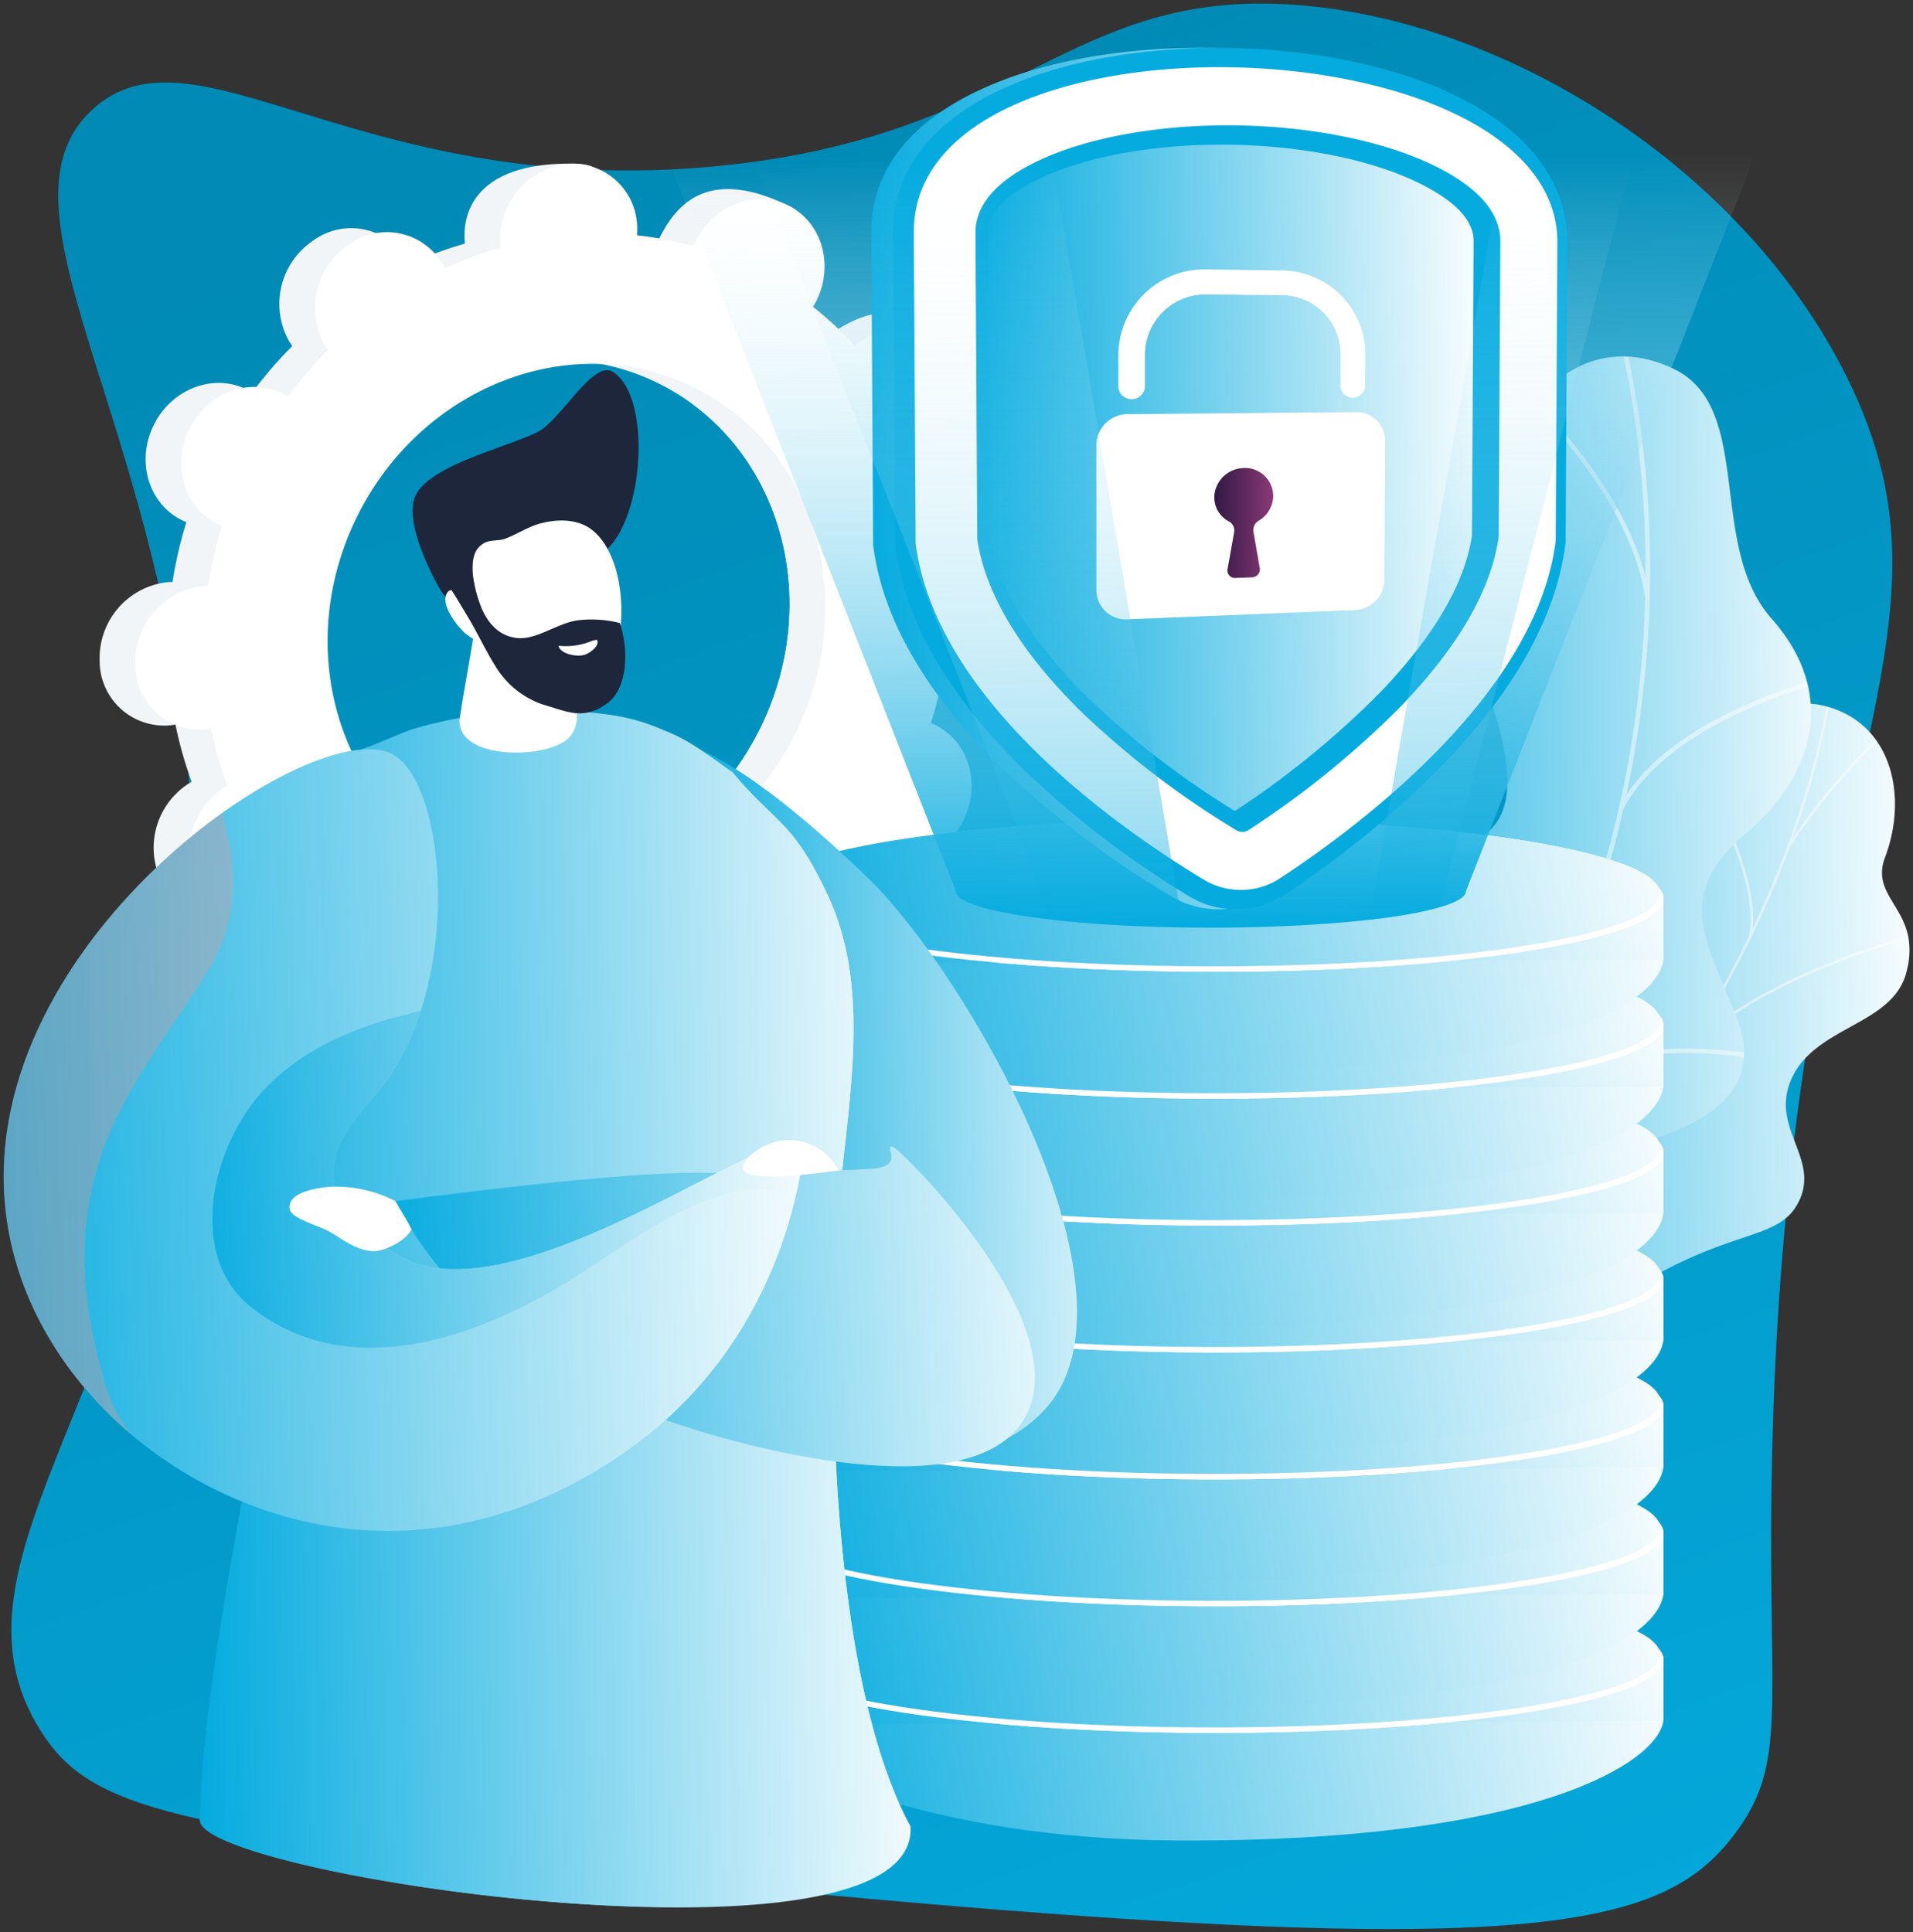
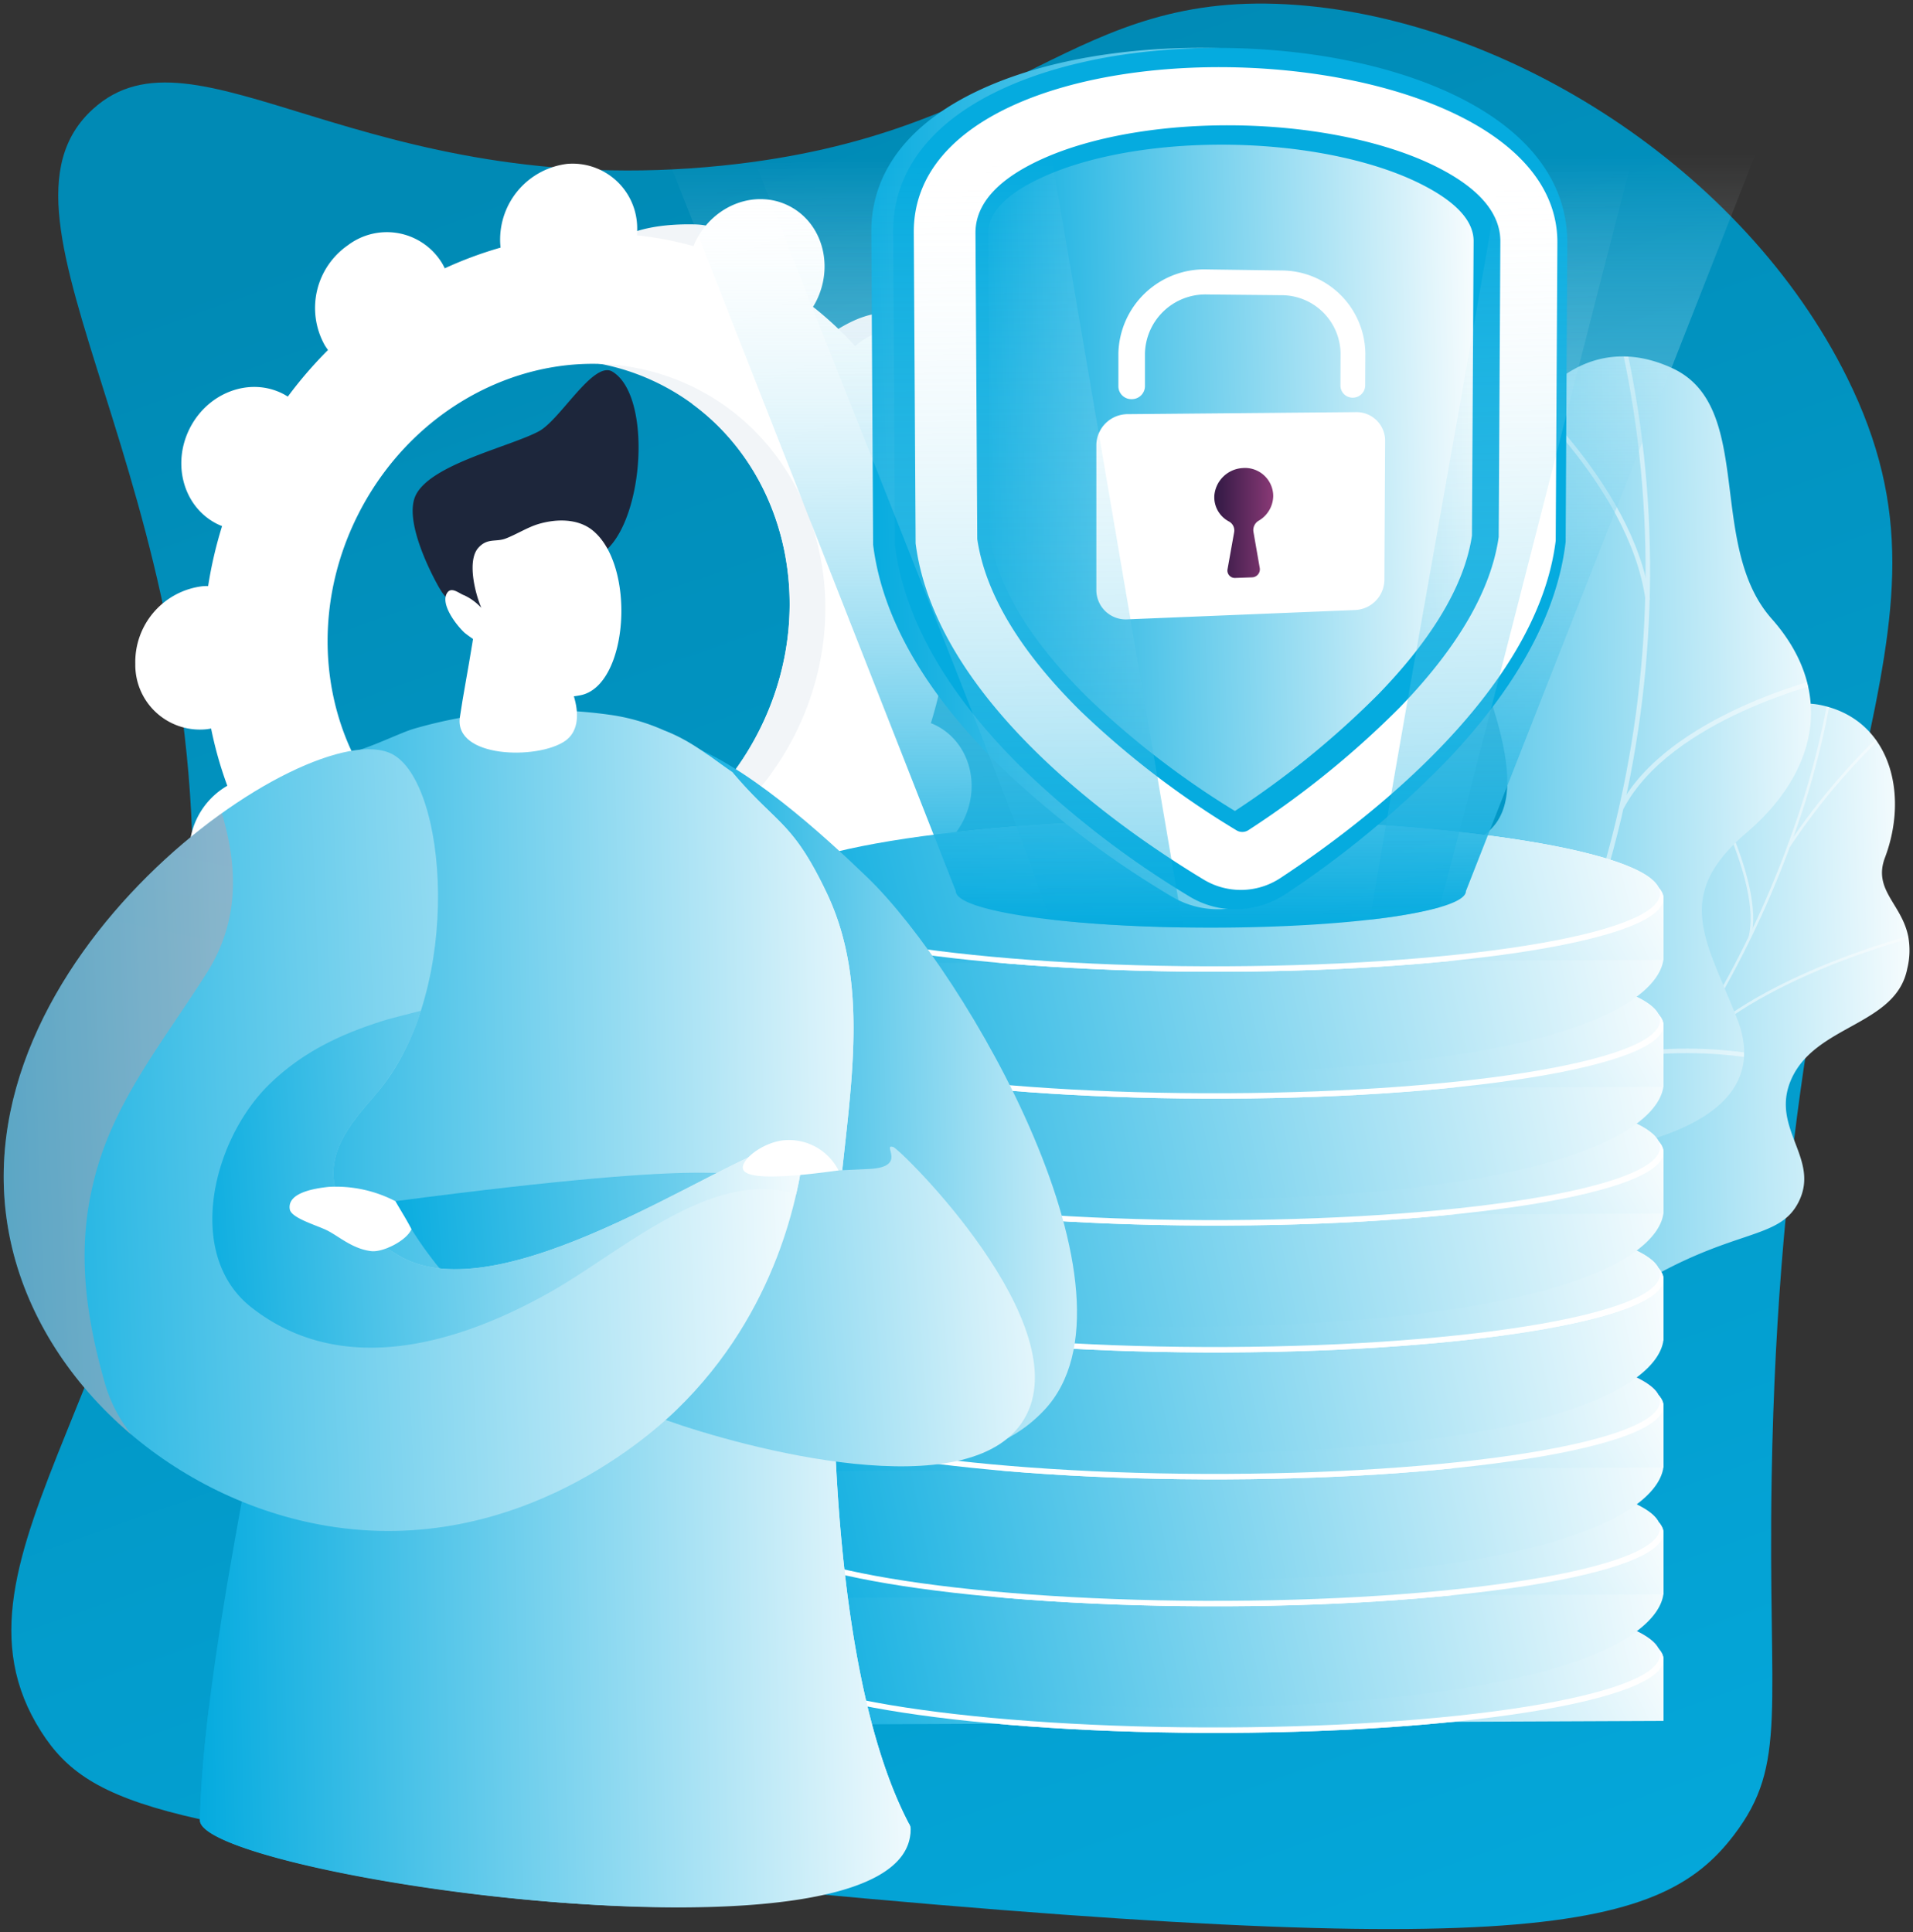
<svg xmlns="http://www.w3.org/2000/svg" width="263.536" height="266.224" viewBox="0 0 263.536 266.224">
  <rect x="0" y="0" width="263.536" height="266.224" fill="#333333" stroke="none" />
  <defs>
    <linearGradient id="linear-gradient" x1="0.896" y1="1.087" x2="0.5" y2="0.017" gradientUnits="objectBoundingBox">
      <stop offset="0" stop-color="#05abdf" />
      <stop offset="1" stop-color="#008ab5" />
    </linearGradient>
    <linearGradient id="linear-gradient-2" y1="0.637" x2="1.05" y2="0.595" gradientUnits="objectBoundingBox">
      <stop offset="0" stop-color="#05abdf" />
      <stop offset="1" stop-color="#fff" />
    </linearGradient>
    <clipPath id="clip-path">
      <path id="Path_15872" data-name="Path 15872" d="M2321.643,1523.709l12.554,13.718s13.365-1.738,13.1-9.085,11.646-10.678,17.738-13.221c16.53-6.9,5.049-24.219,25.465-34.867,5.43-2.832,16.856-6.311,18.488-13.411,1.859-8.089-5.219-9.6-3.071-15.3,3.357-8.9.66-19.114-8.956-21.033-9.491-1.894-18.939,11.323-20.511,32.779-2.857,15.131-5.382,16.658-12.218,19.141-4.788,1.739-18.922,3.282-20,12.111s-3.37,16.341-9.785,16.493C2324.688,1511.263,2321.643,1523.709,2321.643,1523.709Z" transform="translate(-2321.643 -1430.328)" fill="none" />
    </clipPath>
    <clipPath id="clip-path-2">
      <path id="Path_15879" data-name="Path 15879" d="M2383.3,1032.733l18.354,23.115c4.194-1.067,11.324-3.8,8.906-9.734-3.363-8.249,7.9-17.064,13.387-18.266,6.787-1.488,22.5-5.281,17.5-18.1-4.165-10.675-8.987-16.838,1.222-25.557s12.1-19.882,3.54-29.538c-9.012-10.161-2.28-29.215-13.655-34.509-19.821-9.224-32.576,22.449-24.913,46.151s-7.024,17.919-16.159,24.057c-12.471,8.38,3.284,23.329,2.082,31.349C2392.618,1027.983,2387.038,1031.186,2383.3,1032.733Z" transform="translate(-2383.299 -918.499)" fill="none" />
    </clipPath>
    <linearGradient id="linear-gradient-5" x1="0.501" y1="0.828" x2="0.498" y2="-0.255" gradientUnits="objectBoundingBox">
      <stop offset="0.004" stop-color="#e38ddd" />
      <stop offset="1" stop-color="#9571f6" />
    </linearGradient>
    <linearGradient id="linear-gradient-27" x1="0.548" y1="1" x2="0.543" y2="0.138" gradientUnits="objectBoundingBox">
      <stop offset="0" stop-color="#05abdf" />
      <stop offset="1" stop-color="#fff" stop-opacity="0" />
    </linearGradient>
    <linearGradient id="linear-gradient-30" y1="0.5" x2="1" y2="0.5" gradientUnits="objectBoundingBox">
      <stop offset="0" stop-color="#311944" />
      <stop offset="1" stop-color="#893976" />
    </linearGradient>
    <linearGradient id="linear-gradient-39" x1="15.69" y1="1.506" x2="15.848" y2="-0.293" gradientUnits="objectBoundingBox">
      <stop offset="0" stop-color="#ff9085" />
      <stop offset="1" stop-color="#fb6fbb" />
    </linearGradient>
  </defs>
  <g id="advanced-endpoint_banner" transform="translate(-449.917 -397.918)">
    <path id="Path_15859" data-name="Path 15859" d="M559.688,420.726c41.2-4.26,47.654-24.488,79.037-22.125,29.248,2.2,61.578,22.628,75.8,51.277,18.134,36.537-8.747,55.1-10.366,151.6-.54,32.2,2.3,39.4-5.183,49.236-10.443,13.726-29.867,17.958-150.3,5.831-65.011-6.546-76.167-9.473-82.924-20.083-15.52-24.37,17.874-48.906,20.731-109.485,2.98-63.2-30.431-98.677-13.6-114.02C487.071,400.009,510.2,425.843,559.688,420.726Z" transform="translate(-10.178)" stroke="rgba(0,0,0,0)" stroke-width="1" fill="url(#linear-gradient)" />
    <g id="Group_6593" data-name="Group 6593" transform="translate(463.641 420.459)">
-       <path id="Path_15860" data-name="Path 15860" d="M693.018,729.084c4.569,2.32,10.31.19,12.822-4.758s.844-10.839-3.725-13.159c-.237-.12-.478-.221-.721-.318a57.98,57.98,0,0,0,1.918-8.257c.262,0,.525-.005.792-.029a10.513,10.513,0,0,0,9.241-10.7,8.9,8.9,0,0,0-9.637-9.017c-.273.024-.54.067-.806.115a53.157,53.157,0,0,0-2.232-7.885c.24-.14.478-.285.712-.449a10.513,10.513,0,0,0,3.185-13.775,8.9,8.9,0,0,0-12.966-2.459c-.229.16-.444.333-.656.509a47.1,47.1,0,0,0-5.784-5.4c.147-.241.291-.485.421-.741,2.512-4.948,5.795-10.352,1.189-12.6-10.653-5.2-15.224-.749-17.736,4.2-.13.256-.242.516-.35.777a47.107,47.107,0,0,0-7.772-1.484c.016-.275.029-.551.023-.83-.109-5.445,1.506-8.391-3.727-8.493-11.411-.222-15.261,4.731-15.152,10.176.006.285.03.563.058.839a53.135,53.135,0,0,0-7.683,2.851c-.119-.243-.242-.484-.383-.719a8.9,8.9,0,0,0-12.967-2.459,10.513,10.513,0,0,0-3.185,13.775c.138.23.29.445.444.656a57.952,57.952,0,0,0-5.534,6.421c-.221-.139-.445-.274-.682-.394-4.569-2.32-10.31-.19-12.822,4.758s-.844,10.839,3.725,13.159c.237.12.479.221.721.318a57.949,57.949,0,0,0-1.918,8.257c-.262,0-.525.005-.791.029a10.513,10.513,0,0,0-9.242,10.7,8.9,8.9,0,0,0,9.637,9.017c.272-.024.54-.067.806-.114a53.157,53.157,0,0,0,2.232,7.885c-.24.14-.478.285-.711.448a10.513,10.513,0,0,0-3.185,13.775c2.7,4.483,11.643,6.566,16.1,3.441.229-.16-2.693-1.315-2.481-1.49a47.1,47.1,0,0,0,5.784,5.4c-.147.241-.291.485-.421.741-2.512,4.948-.844,10.839,3.725,13.159s10.31.19,12.822-4.758c.13-.256.242-.516.35-.777a47.11,47.11,0,0,0,7.772,1.484c-.016.275-.029.551-.023.83a8.9,8.9,0,0,0,9.637,9.017,10.513,10.513,0,0,0,9.241-10.7c-.006-.285-.029-.563-.058-.839a53.142,53.142,0,0,0,7.683-2.851c.119.243.242.484.383.719a8.9,8.9,0,0,0,12.966,2.459,10.513,10.513,0,0,0,3.185-13.775c-.139-.229-.29-.444-.444-.656a57.918,57.918,0,0,0,5.534-6.421C692.557,728.828,692.781,728.963,693.018,729.084Zm-56.961.723c-16.59-8.423-22.646-29.814-13.525-47.778s29.963-25.7,46.553-17.275,22.645,29.814,13.525,47.777S652.647,738.23,636.057,729.806Z" transform="translate(-591.795 -634.323)" fill="#f2f5f8" />
+       <path id="Path_15860" data-name="Path 15860" d="M693.018,729.084c4.569,2.32,10.31.19,12.822-4.758s.844-10.839-3.725-13.159c-.237-.12-.478-.221-.721-.318a57.98,57.98,0,0,0,1.918-8.257c.262,0,.525-.005.792-.029a10.513,10.513,0,0,0,9.241-10.7,8.9,8.9,0,0,0-9.637-9.017c-.273.024-.54.067-.806.115a53.157,53.157,0,0,0-2.232-7.885c.24-.14.478-.285.712-.449a10.513,10.513,0,0,0,3.185-13.775,8.9,8.9,0,0,0-12.966-2.459c-.229.16-.444.333-.656.509a47.1,47.1,0,0,0-5.784-5.4a47.107,47.107,0,0,0-7.772-1.484c.016-.275.029-.551.023-.83-.109-5.445,1.506-8.391-3.727-8.493-11.411-.222-15.261,4.731-15.152,10.176.006.285.03.563.058.839a53.135,53.135,0,0,0-7.683,2.851c-.119-.243-.242-.484-.383-.719a8.9,8.9,0,0,0-12.967-2.459,10.513,10.513,0,0,0-3.185,13.775c.138.23.29.445.444.656a57.952,57.952,0,0,0-5.534,6.421c-.221-.139-.445-.274-.682-.394-4.569-2.32-10.31-.19-12.822,4.758s-.844,10.839,3.725,13.159c.237.12.479.221.721.318a57.949,57.949,0,0,0-1.918,8.257c-.262,0-.525.005-.791.029a10.513,10.513,0,0,0-9.242,10.7,8.9,8.9,0,0,0,9.637,9.017c.272-.024.54-.067.806-.114a53.157,53.157,0,0,0,2.232,7.885c-.24.14-.478.285-.711.448a10.513,10.513,0,0,0-3.185,13.775c2.7,4.483,11.643,6.566,16.1,3.441.229-.16-2.693-1.315-2.481-1.49a47.1,47.1,0,0,0,5.784,5.4c-.147.241-.291.485-.421.741-2.512,4.948-.844,10.839,3.725,13.159s10.31.19,12.822-4.758c.13-.256.242-.516.35-.777a47.11,47.11,0,0,0,7.772,1.484c-.016.275-.029.551-.023.83a8.9,8.9,0,0,0,9.637,9.017,10.513,10.513,0,0,0,9.241-10.7c-.006-.285-.029-.563-.058-.839a53.142,53.142,0,0,0,7.683-2.851c.119.243.242.484.383.719a8.9,8.9,0,0,0,12.966,2.459,10.513,10.513,0,0,0,3.185-13.775c-.139-.229-.29-.444-.444-.656a57.918,57.918,0,0,0,5.534-6.421C692.557,728.828,692.781,728.963,693.018,729.084Zm-56.961.723c-16.59-8.423-22.646-29.814-13.525-47.778s29.963-25.7,46.553-17.275,22.645,29.814,13.525,47.777S652.647,738.23,636.057,729.806Z" transform="translate(-591.795 -634.323)" fill="#f2f5f8" />
      <path id="Path_15861" data-name="Path 15861" d="M1175.843,802a10.513,10.513,0,0,0,9.241-10.7,8.9,8.9,0,0,0-9.637-9.017c-.272.024-.54.067-.806.115a53.12,53.12,0,0,0-2.232-7.885c.24-.14.478-.285.711-.449,4.46-3.125,9.978-10.675,6.831-14.857-5.972-7.937-12.153-4.5-16.613-1.377-.229.16-.443.333-.656.509a47.113,47.113,0,0,0-5.784-5.4c.147-.241.291-.485.421-.741a10.382,10.382,0,0,0,.585-8.186q-6.462,11.373-12.732,22.852c13.235,9.7,17.449,28.811,9.176,45.1-7.01,13.808-20.946,21.561-34.552,20.589-.607,1.574-1.2,3.157-1.853,4.716-1.764,4.231-3.768,8.374-5.774,12.512q1.893.357,3.8.558c-.016.275-.029.551-.023.83.109,5.445,3.415,10.071,12.863,9.57,5.226-.277,6.125-5.808,6.015-11.253-.006-.284-.03-.562-.058-.839a53.14,53.14,0,0,0,7.683-2.851c.119.243.242.484.383.719,2.7,4.483,12.071,6.388,16.532,3.263s2.321-10.1-.38-14.579c-.138-.229-.29-.444-.444-.656a57.921,57.921,0,0,0,5.534-6.421c.221.139.446.274.682.394,4.569,2.32,10.31.19,12.822-4.758s.844-10.839-3.725-13.159c-.237-.12-.479-.221-.721-.318a57.988,57.988,0,0,0,1.918-8.257C1175.313,802.029,1175.576,802.024,1175.843,802Z" transform="translate(-1063.534 -733.761)" fill="#f2f5f8" />
      <path id="Path_15862" data-name="Path 15862" d="M745.6,729.7c4.569,2.32,10.31.19,12.822-4.758s.844-10.839-3.725-13.159c-.237-.12-.478-.221-.721-.318A57.991,57.991,0,0,0,755.9,703.2c.262,0,.524-.005.792-.029a10.513,10.513,0,0,0,9.242-10.7,8.9,8.9,0,0,0-9.637-9.017c-.273.024-.54.068-.806.115a53.111,53.111,0,0,0-2.232-7.885c.24-.14.479-.285.712-.449a10.513,10.513,0,0,0,3.185-13.775A8.9,8.9,0,0,0,744.184,659c-.228.16-.444.333-.656.508a47.091,47.091,0,0,0-5.784-5.4c.147-.241.291-.485.421-.741,2.512-4.948.844-10.839-3.725-13.159s-10.31-.19-12.822,4.758c-.13.256-.242.517-.35.777a47.121,47.121,0,0,0-7.772-1.484c.016-.275.029-.551.023-.83a8.9,8.9,0,0,0-9.637-9.017,10.512,10.512,0,0,0-9.241,10.7c.006.284.03.563.058.839a53.161,53.161,0,0,0-7.683,2.851c-.119-.243-.242-.484-.383-.719a8.9,8.9,0,0,0-12.967-2.459,10.513,10.513,0,0,0-3.185,13.775c.139.23.29.444.444.656a57.952,57.952,0,0,0-5.534,6.421c-.221-.139-.445-.274-.682-.394-4.569-2.32-10.31-.19-12.822,4.758s-.844,10.839,3.725,13.159c.237.12.479.221.721.318a57.954,57.954,0,0,0-1.918,8.257c-.262,0-.525.005-.792.029a10.513,10.513,0,0,0-9.242,10.7,8.9,8.9,0,0,0,9.637,9.017c.272-.024.54-.067.806-.115a53.117,53.117,0,0,0,2.232,7.885c-.24.14-.478.285-.712.449a10.513,10.513,0,0,0-3.185,13.775,8.9,8.9,0,0,0,12.967,2.459c.229-.16.444-.333.656-.509a47.1,47.1,0,0,0,5.784,5.4c-.147.241-.291.485-.421.742-2.512,4.948-.844,10.839,3.725,13.159s10.31.19,12.822-4.758c.13-.256.242-.517.35-.777a47.114,47.114,0,0,0,7.772,1.484c-.016.275-.029.551-.023.83a8.9,8.9,0,0,0,9.637,9.017,10.513,10.513,0,0,0,9.241-10.7c-.006-.285-.029-.563-.058-.839a53.106,53.106,0,0,0,7.683-2.851c.119.243.242.484.383.718a8.9,8.9,0,0,0,12.966,2.459,10.513,10.513,0,0,0,3.185-13.775c-.138-.229-.29-.444-.444-.656a57.942,57.942,0,0,0,5.534-6.421C745.141,729.44,745.365,729.576,745.6,729.7Zm-56.961.723C672.051,722,666,700.6,675.116,682.641s29.963-25.7,46.553-17.275,22.645,29.814,13.525,47.778S705.232,738.842,688.641,730.418Z" transform="translate(-639.465 -634.377)" fill="#fff" />
    </g>
    <g id="Group_6602" data-name="Group 6602" transform="translate(625.318 447.019)">
      <g id="Group_6597" data-name="Group 6597" transform="translate(0 47.837)">
        <path id="Path_15863" data-name="Path 15863" d="M2354.417,1511.031c-5.611.133-8.877,4.488-10.747,8.009a5.694,5.694,0,0,1,.443,1.344c1.4,4.813,3.026,6.568,5.157,11.094a26.2,26.2,0,0,0,3.645,4.367l1.836,1.729s12.78-1.886,12.515-9.233,11.646-10.678,17.738-13.221c3.741-1.561,4.952-3.473,6.234-4.268,13.577-8.408,20.017-6.427,22.752-11.873,3.02-6.013-3.964-10.148-1.025-16.863,3.319-7.582,14.452-7.4,15.99-15.274a10.517,10.517,0,0,0,.114-4.54c-.947-4.43-4.855-6.332-3.185-10.761,3.357-8.9.661-19.114-8.956-21.033-9.491-1.894-18.939,11.323-20.51,32.779-2.857,15.131-5.382,16.658-12.218,19.14-4.788,1.739-18.922,3.282-20,12.111S2360.832,1510.879,2354.417,1511.031Z" transform="translate(-2341.611 -1430.328)" stroke="rgba(0,0,0,0)" stroke-width="1" fill="url(#linear-gradient-2)" />
        <g id="Group_6596" data-name="Group 6596" transform="translate(0 0)">
          <g id="Group_6595" data-name="Group 6595" clip-path="url(#clip-path)">
            <g id="Group_6594" data-name="Group 6594" transform="translate(6.227 -8.263)" opacity="0.5" style="mix-blend-mode: soft-light;isolation: isolate">
              <path id="Path_15864" data-name="Path 15864" d="M2388.274,1449.145l.215.3c1.665-1.172,3.327-2.375,4.942-3.577A198.315,198.315,0,0,0,2425,1416.8a161.949,161.949,0,0,0,19.48-27.814,139.425,139.425,0,0,0,10.382-23.774,115.447,115.447,0,0,0,4.138-16.582c.158-.936.267-1.906.373-2.845.141-1.25.286-2.543.548-3.765l-.345-.1c-.266,1.239-.412,2.54-.554,3.8-.1.934-.214,1.9-.37,2.826a115.091,115.091,0,0,1-4.126,16.532,139.049,139.049,0,0,1-10.357,23.718,161.622,161.622,0,0,1-19.442,27.758,197.982,197.982,0,0,1-31.514,29.019C2391.6,1446.773,2389.936,1447.975,2388.274,1449.145Z" transform="translate(-2388.274 -1341.921)" fill="#fcfdfe" />
              <path id="Path_15865" data-name="Path 15865" d="M2911.821,1787.454l.291.224c8.545-12,33.216-18.2,33.464-18.264l-.107-.349C2945.219,1769.126,2920.434,1775.354,2911.821,1787.454Z" transform="translate(-2862.889 -1729.143)" fill="#fcfdfe" />
              <path id="Path_15866" data-name="Path 15866" d="M2623.306,2033.056l.266.255c6.8-7.393,4.009-27.561,3.98-27.764l-.349.025C2627.231,2005.773,2630,2025.778,2623.306,2033.056Z" transform="translate(-2601.339 -1943.523)" fill="#fcfdfe" />
              <path id="Path_15867" data-name="Path 15867" d="M2577.928,2278l.221.3c5.27-3.886,14.717-6.159,26.6-6.4.6-.012.6-.012.65-.05l-.217-.3.109.149-.049-.175c-.039.005-.265.01-.527.015C2592.764,2271.775,2583.251,2274.07,2577.928,2278Z" transform="translate(-2560.202 -2184.635)" fill="#fcfdfe" />
              <path id="Path_15868" data-name="Path 15868" d="M2420.42,2303.436l.29.225c4.229-5.886,1.091-16.854,1.059-16.964l-.337.078C2421.463,2286.883,2424.551,2297.684,2420.42,2303.436Z" transform="translate(-2417.415 -2198.396)" fill="#fcfdfe" />
              <path id="Path_15869" data-name="Path 15869" d="M2389.875,2482.266c5.718-1.413,12.147-1.168,19.653.749l.062-.347c-7.564-1.931-14.048-2.177-19.822-.75Z" transform="translate(-2389.628 -2374.544)" fill="#fcfdfe" />
              <path id="Path_15870" data-name="Path 15870" d="M3079.755,1485.4l.3.208a89.744,89.744,0,0,1,12.675-15.172c.5-.491.672-.664.722-.736l-.294-.22c-.039.054-.323.335-.683.69A90.04,90.04,0,0,0,3079.755,1485.4Z" transform="translate(-3015.127 -1457.562)" fill="#fcfdfe" />
              <path id="Path_15871" data-name="Path 15871" d="M2958.824,1556.176l.342.113c1.921-7.621-6.245-21.954-6.593-22.56l-.3.163C2952.356,1534.039,2960.709,1548.7,2958.824,1556.176Z" transform="translate(-2899.559 -1515.802)" fill="#fcfdfe" />
            </g>
          </g>
        </g>
      </g>
      <g id="Group_6601" data-name="Group 6601" transform="translate(4.211)">
        <path id="Path_15873" data-name="Path 15873" d="M2367.731,1037.856c.905.9-4.878,11.908,3.971,9.662,2.211-.561,8.544-4.183,14.576,2.994l3.513,4.18c4.183-1.283,7.888-3.267,5.722-8.579-3.363-8.249,7.9-17.064,13.387-18.266,6.788-1.488,22.5-5.281,17.5-18.1-4.165-10.676-8.987-16.838,1.222-25.558s12.1-19.882,3.54-29.538c-9.012-10.161-2.28-29.215-13.655-34.509-19.821-9.224-32.577,22.449-24.913,46.151s-7.025,17.919-16.159,24.057a19.009,19.009,0,0,0-3.24,3.116c-7.435,9.1-1.624,19.738-3.748,32.257C2366.548,1042.793,2366.206,1036.344,2367.731,1037.856Z" transform="translate(-2366.702 -918.499)" stroke="rgba(0,0,0,0)" stroke-width="1" fill="url(#linear-gradient-2)" />
        <g id="Group_6600" data-name="Group 6600" transform="translate(1.551 0)">
          <g id="Group_6599" data-name="Group 6599" clip-path="url(#clip-path-2)">
            <g id="Group_6598" data-name="Group 6598" transform="translate(4.735 -3.242)" opacity="0.5" style="mix-blend-mode: soft-light;isolation: isolate">
              <path id="Path_15874" data-name="Path 15874" d="M2512.918,1009.492l.482.42c28.7-33.577,40.132-81.894,29.838-126.1l-.605.108C2552.883,927.939,2541.5,976.055,2512.918,1009.492Z" transform="translate(-2505.538 -883.815)" fill="#fcfdfe" />
              <path id="Path_15875" data-name="Path 15875" d="M2662.693,1946.225l.4.5c13.795-10.552,34.278-6.418,34.483-6.375l.093-.609C2697.457,1939.7,2676.705,1935.506,2662.693,1946.225Z" transform="translate(-2641.315 -1840.289)" fill="#fcfdfe" />
              <path id="Path_15876" data-name="Path 15876" d="M2446.439,1731.011l.576.268c6.836-16.365-12.359-44.294-12.554-44.574l-.5.335C2434.149,1687.317,2453.146,1714.956,2446.439,1731.011Z" transform="translate(-2433.957 -1611.665)" fill="#fcfdfe" />
              <path id="Path_15877" data-name="Path 15877" d="M2832.077,1409.343l.554.315c6.54-12.407,27.676-17.435,27.888-17.484l-.173-.607C2860.13,1391.617,2838.738,1396.707,2832.077,1409.343Z" transform="translate(-2794.867 -1344.111)" fill="#fcfdfe" />
              <path id="Path_15878" data-name="Path 15878" d="M2680.3,975.12l.616-.049c-2.255-16.336-19.657-31-19.833-31.143l-.381.469C2660.873,944.54,2678.077,959.039,2680.3,975.12Z" transform="translate(-2639.507 -938.309)" fill="#fcfdfe" />
            </g>
          </g>
        </g>
      </g>
    </g>
    <g id="Group_6610" data-name="Group 6610" transform="translate(554.372 510.81)">
      <g id="Group_6603" data-name="Group 6603" transform="translate(0 104.861)">
-         <path id="Path_15880" data-name="Path 15880" d="M1562.565,2837.1v9.2h.013c.564,5.554,23.795,15.755,57.536,15.943,49.611.277,66.366-10.8,67.145-16.474h.019v-8.479Z" transform="translate(-1562.565 -2826.433)" stroke="rgba(0,0,0,0)" stroke-width="1" fill="url(#linear-gradient-2)" />
        <path id="Path_15881" data-name="Path 15881" d="M1687.277,2739.731c0,5.72-28.625,10.238-63.365,10.092-34.125-.143-61.348-4.747-61.348-10.286s27.223-10.057,61.348-10.094C1658.652,2729.405,1687.277,2734.011,1687.277,2739.731Z" transform="translate(-1562.564 -2728.839)" fill="#fff" />
        <path id="Path_15882" data-name="Path 15882" d="M1690.9,2733.185c0,5.677-28.407,10.17-62.89,10.037-33.882-.131-60.918-4.694-60.918-10.193s27.036-9.993,60.918-10.039C1662.489,2722.943,1690.9,2727.508,1690.9,2733.185Z" transform="translate(-1566.665 -2722.989)" fill="url(#linear-gradient-5)" />
        <path id="Path_15883" data-name="Path 15883" d="M1687.278,2845.77v-8.479l-124.714-.193v9.2Z" transform="translate(-1562.564 -2826.433)" stroke="rgba(0,0,0,0)" stroke-width="1" fill="url(#linear-gradient-2)" />
        <path id="Path_15884" data-name="Path 15884" d="M1687.277,2739.731c0,5.72-28.625,10.238-63.365,10.092-34.125-.143-61.348-4.747-61.348-10.286s27.223-10.057,61.348-10.094C1658.652,2729.405,1687.277,2734.011,1687.277,2739.731Z" transform="translate(-1562.564 -2728.839)" fill="#fff" />
        <path id="Path_15885" data-name="Path 15885" d="M1690.9,2733.185c0,5.677-28.407,10.17-62.89,10.037-33.882-.131-60.918-4.694-60.918-10.193s27.036-9.993,60.918-10.039C1662.489,2722.943,1690.9,2727.508,1690.9,2733.185Z" transform="translate(-1566.665 -2722.989)" stroke="rgba(0,0,0,0)" stroke-width="1" fill="url(#linear-gradient-2)" />
      </g>
      <g id="Group_6604" data-name="Group 6604" transform="translate(0 87.42)">
        <path id="Path_15886" data-name="Path 15886" d="M1562.565,2650.487v9.2h.013c.564,5.554,23.795,15.271,57.536,15.1,53.468-.275,66.366-9.956,67.145-15.628h.019v-8.479Z" transform="translate(-1562.565 -2639.822)" stroke="rgba(0,0,0,0)" stroke-width="1" fill="url(#linear-gradient-2)" />
        <path id="Path_15887" data-name="Path 15887" d="M1687.277,2553.12c0,5.72-28.625,10.238-63.365,10.092-34.125-.143-61.348-4.747-61.348-10.286s27.223-10.057,61.348-10.095C1658.652,2542.794,1687.277,2547.4,1687.277,2553.12Z" transform="translate(-1562.564 -2542.228)" fill="#fff" />
        <path id="Path_15888" data-name="Path 15888" d="M1690.9,2546.574c0,5.677-28.407,10.17-62.89,10.037-33.882-.131-60.918-4.694-60.918-10.193s27.036-9.994,60.918-10.039C1662.489,2536.333,1690.9,2540.9,1690.9,2546.574Z" transform="translate(-1566.665 -2536.378)" fill="#fff" />
        <path id="Path_15889" data-name="Path 15889" d="M1687.278,2659.16v-8.479l-124.714-.193v9.2Z" transform="translate(-1562.564 -2639.822)" fill="url(#linear-gradient-2)" />
        <path id="Path_15890" data-name="Path 15890" d="M1687.277,2553.12c0,5.72-28.625,10.238-63.365,10.092-34.125-.143-61.348-4.747-61.348-10.286s27.223-10.057,61.348-10.095C1658.652,2542.794,1687.277,2547.4,1687.277,2553.12Z" transform="translate(-1562.564 -2542.228)" fill="#fff" />
        <path id="Path_15891" data-name="Path 15891" d="M1690.9,2546.574c0,5.677-28.407,10.17-62.89,10.037-33.882-.131-60.918-4.694-60.918-10.193s27.036-9.994,60.918-10.039C1662.489,2536.333,1690.9,2540.9,1690.9,2546.574Z" transform="translate(-1566.665 -2536.378)" fill="url(#linear-gradient-2)" />
      </g>
      <g id="Group_6605" data-name="Group 6605" transform="translate(0 69.936)">
        <path id="Path_15892" data-name="Path 15892" d="M1562.565,2463.418v9.2h.013c.564,5.554,23.795,15.271,57.536,15.1,53.468-.275,66.366-9.956,67.145-15.628h.019v-8.48Z" transform="translate(-1562.565 -2452.753)" fill="url(#linear-gradient-2)" />
        <path id="Path_15893" data-name="Path 15893" d="M1687.277,2366.051c0,5.72-28.625,10.238-63.365,10.092-34.125-.144-61.348-4.747-61.348-10.286s27.223-10.057,61.348-10.094C1658.652,2355.725,1687.277,2360.331,1687.277,2366.051Z" transform="translate(-1562.564 -2355.159)" fill="#fff" />
        <path id="Path_15894" data-name="Path 15894" d="M1690.9,2359.5c0,5.677-28.407,10.17-62.89,10.037-33.882-.131-60.918-4.694-60.918-10.193s27.036-9.994,60.918-10.039C1662.489,2349.263,1690.9,2353.828,1690.9,2359.5Z" transform="translate(-1566.665 -2349.309)" fill="url(#linear-gradient-5)" />
        <path id="Path_15895" data-name="Path 15895" d="M1687.278,2472.09v-8.48l-124.714-.193v9.2Z" transform="translate(-1562.564 -2452.753)" stroke="rgba(0,0,0,0)" stroke-width="1" fill="url(#linear-gradient-2)" />
        <path id="Path_15896" data-name="Path 15896" d="M1687.277,2366.051c0,5.72-28.625,10.238-63.365,10.092-34.125-.144-61.348-4.747-61.348-10.286s27.223-10.057,61.348-10.094C1658.652,2355.725,1687.277,2360.331,1687.277,2366.051Z" transform="translate(-1562.564 -2355.159)" fill="#fff" />
        <path id="Path_15897" data-name="Path 15897" d="M1690.9,2359.5c0,5.677-28.407,10.17-62.89,10.037-33.882-.131-60.918-4.694-60.918-10.193s27.036-9.994,60.918-10.039C1662.489,2349.263,1690.9,2353.828,1690.9,2359.5Z" transform="translate(-1566.665 -2349.309)" stroke="rgba(0,0,0,0)" stroke-width="1" fill="url(#linear-gradient-2)" />
      </g>
      <g id="Group_6606" data-name="Group 6606" transform="translate(0 52.452)">
        <path id="Path_15898" data-name="Path 15898" d="M1562.565,2276.348v9.2h.013c.564,5.554,23.795,15.271,57.536,15.1,53.468-.275,66.366-9.956,67.145-15.628h.019v-8.479Z" transform="translate(-1562.565 -2265.683)" stroke="rgba(0,0,0,0)" stroke-width="1" fill="url(#linear-gradient-2)" />
        <path id="Path_15899" data-name="Path 15899" d="M1687.277,2178.98c0,5.72-28.625,10.238-63.365,10.092-34.125-.143-61.348-4.747-61.348-10.285s27.223-10.058,61.348-10.095C1658.652,2168.654,1687.277,2173.26,1687.277,2178.98Z" transform="translate(-1562.564 -2168.089)" fill="#fff" />
        <path id="Path_15900" data-name="Path 15900" d="M1690.9,2172.435c0,5.677-28.407,10.17-62.89,10.037-33.882-.131-60.918-4.694-60.918-10.193s27.036-9.994,60.918-10.039C1662.489,2162.193,1690.9,2166.758,1690.9,2172.435Z" transform="translate(-1566.665 -2162.239)" fill="#fff" />
-         <path id="Path_15901" data-name="Path 15901" d="M1687.278,2285.02v-8.479l-124.714-.193v9.2Z" transform="translate(-1562.564 -2265.683)" stroke="rgba(0,0,0,0)" stroke-width="1" fill="url(#linear-gradient-2)" />
        <path id="Path_15902" data-name="Path 15902" d="M1687.277,2178.98c0,5.72-28.625,10.238-63.365,10.092-34.125-.143-61.348-4.747-61.348-10.285s27.223-10.058,61.348-10.095C1658.652,2168.654,1687.277,2173.26,1687.277,2178.98Z" transform="translate(-1562.564 -2168.089)" fill="#fff" />
        <path id="Path_15903" data-name="Path 15903" d="M1690.9,2172.435c0,5.677-28.407,10.17-62.89,10.037-33.882-.131-60.918-4.694-60.918-10.193s27.036-9.994,60.918-10.039C1662.489,2162.193,1690.9,2166.758,1690.9,2172.435Z" transform="translate(-1566.665 -2162.239)" stroke="rgba(0,0,0,0)" stroke-width="1" fill="url(#linear-gradient-2)" />
      </g>
      <g id="Group_6607" data-name="Group 6607" transform="translate(0 34.968)">
        <path id="Path_15904" data-name="Path 15904" d="M1562.565,2089.278v9.2h.013c.564,5.554,23.795,15.271,57.536,15.1,53.468-.275,66.366-9.956,67.145-15.628h.019v-8.479Z" transform="translate(-1562.565 -2078.613)" stroke="rgba(0,0,0,0)" stroke-width="1" fill="url(#linear-gradient-2)" />
        <path id="Path_15905" data-name="Path 15905" d="M1687.277,1991.911c0,5.72-28.625,10.237-63.365,10.092-34.125-.144-61.348-4.748-61.348-10.286s27.223-10.057,61.348-10.095C1658.652,1981.585,1687.277,1986.191,1687.277,1991.911Z" transform="translate(-1562.564 -1981.019)" fill="#fff" />
        <path id="Path_15906" data-name="Path 15906" d="M1690.9,1985.366c0,5.677-28.407,10.17-62.89,10.036-33.882-.131-60.918-4.694-60.918-10.193s27.036-9.994,60.918-10.039C1662.489,1975.124,1690.9,1979.689,1690.9,1985.366Z" transform="translate(-1566.665 -1975.17)" fill="#fff" />
        <path id="Path_15907" data-name="Path 15907" d="M1687.278,2097.951v-8.479l-124.714-.193v9.2Z" transform="translate(-1562.564 -2078.614)" stroke="rgba(0,0,0,0)" stroke-width="1" fill="url(#linear-gradient-2)" />
        <path id="Path_15908" data-name="Path 15908" d="M1687.277,1991.911c0,5.72-28.625,10.237-63.365,10.092-34.125-.144-61.348-4.748-61.348-10.286s27.223-10.057,61.348-10.095C1658.652,1981.585,1687.277,1986.191,1687.277,1991.911Z" transform="translate(-1562.564 -1981.019)" fill="#fff" />
        <path id="Path_15909" data-name="Path 15909" d="M1690.9,1985.366c0,5.677-28.407,10.17-62.89,10.036-33.882-.131-60.918-4.694-60.918-10.193s27.036-9.994,60.918-10.039C1662.489,1975.124,1690.9,1979.689,1690.9,1985.366Z" transform="translate(-1566.665 -1975.17)" stroke="rgba(0,0,0,0)" stroke-width="1" fill="url(#linear-gradient-2)" />
      </g>
      <g id="Group_6608" data-name="Group 6608" transform="translate(0 17.484)">
        <path id="Path_15910" data-name="Path 15910" d="M1562.565,1902.209v9.2h.013c.564,5.554,23.795,15.271,57.536,15.1,53.468-.275,66.366-9.956,67.145-15.628h.019V1902.4Z" transform="translate(-1562.565 -1891.544)" stroke="rgba(0,0,0,0)" stroke-width="1" fill="url(#linear-gradient-2)" />
        <path id="Path_15911" data-name="Path 15911" d="M1687.277,1804.843c0,5.72-28.625,10.237-63.365,10.091-34.125-.143-61.348-4.747-61.348-10.285s27.223-10.058,61.348-10.095C1658.652,1794.516,1687.277,1799.122,1687.277,1804.843Z" transform="translate(-1562.564 -1793.95)" fill="#fff" />
        <path id="Path_15912" data-name="Path 15912" d="M1690.9,1798.3c0,5.677-28.407,10.17-62.89,10.036-33.882-.131-60.918-4.694-60.918-10.193s27.036-9.994,60.918-10.039C1662.489,1788.054,1690.9,1792.619,1690.9,1798.3Z" transform="translate(-1566.665 -1788.1)" fill="#fff" />
        <path id="Path_15913" data-name="Path 15913" d="M1687.278,1910.881V1902.4l-124.714-.193v9.2Z" transform="translate(-1562.564 -1891.544)" stroke="rgba(0,0,0,0)" stroke-width="1" fill="url(#linear-gradient-2)" />
        <path id="Path_15914" data-name="Path 15914" d="M1687.277,1804.843c0,5.72-28.625,10.237-63.365,10.091-34.125-.143-61.348-4.747-61.348-10.285s27.223-10.058,61.348-10.095C1658.652,1794.516,1687.277,1799.122,1687.277,1804.843Z" transform="translate(-1562.564 -1793.95)" fill="#fff" />
        <path id="Path_15915" data-name="Path 15915" d="M1690.9,1798.3c0,5.677-28.407,10.17-62.89,10.036-33.882-.131-60.918-4.694-60.918-10.193s27.036-9.994,60.918-10.039C1662.489,1788.054,1690.9,1792.619,1690.9,1798.3Z" transform="translate(-1566.665 -1788.1)" stroke="rgba(0,0,0,0)" stroke-width="1" fill="url(#linear-gradient-2)" />
      </g>
      <g id="Group_6609" data-name="Group 6609" transform="translate(0 0)">
        <path id="Path_15916" data-name="Path 15916" d="M1562.565,1715.139v9.2h.013c.564,5.554,23.795,15.271,57.536,15.1,53.468-.275,66.366-9.956,67.145-15.629h.019v-8.479Z" transform="translate(-1562.565 -1704.474)" stroke="rgba(0,0,0,0)" stroke-width="1" fill="url(#linear-gradient-2)" />
        <path id="Path_15917" data-name="Path 15917" d="M1687.277,1617.772c0,5.72-28.625,10.237-63.365,10.091-34.125-.143-61.348-4.747-61.348-10.286s27.223-10.057,61.348-10.094C1658.652,1607.446,1687.277,1612.052,1687.277,1617.772Z" transform="translate(-1562.564 -1606.88)" fill="#fff" />
        <path id="Path_15918" data-name="Path 15918" d="M1690.9,1611.226c0,5.677-28.407,10.17-62.89,10.037-33.882-.131-60.918-4.694-60.918-10.193s27.036-9.994,60.918-10.039C1662.489,1600.984,1690.9,1605.549,1690.9,1611.226Z" transform="translate(-1566.665 -1601.03)" fill="#fff" />
        <path id="Path_15919" data-name="Path 15919" d="M1687.278,1723.812v-8.479l-124.714-.193v9.2Z" transform="translate(-1562.564 -1704.474)" stroke="rgba(0,0,0,0)" stroke-width="1" fill="url(#linear-gradient-2)" />
        <path id="Path_15920" data-name="Path 15920" d="M1687.277,1617.772c0,5.72-28.625,10.237-63.365,10.091-34.125-.143-61.348-4.747-61.348-10.286s27.223-10.057,61.348-10.094C1658.652,1607.446,1687.277,1612.052,1687.277,1617.772Z" transform="translate(-1562.564 -1606.88)" fill="#fff" />
        <path id="Path_15921" data-name="Path 15921" d="M1690.9,1611.226c0,5.677-28.407,10.17-62.89,10.037-33.882-.131-60.918-4.694-60.918-10.193s27.036-9.994,60.918-10.039C1662.489,1600.984,1690.9,1605.549,1690.9,1611.226Z" transform="translate(-1566.665 -1601.03)" stroke="rgba(0,0,0,0)" stroke-width="1" fill="url(#linear-gradient-2)" />
      </g>
    </g>
    <path id="Path_15922" data-name="Path 15922" d="M1536.681,446.184c0-2.781-35.668-5.036-79.668-5.036s-79.668,2.255-79.668,5.036a.472.472,0,0,0,.164.32l44.364,112.926c0,2.781,15.732,5.036,35.139,5.036s35.139-2.255,35.139-5.036L1536.517,446.5A.472.472,0,0,0,1536.681,446.184Z" transform="translate(-840.285 -38.744)" stroke="rgba(0,0,0,0)" stroke-width="1" fill="url(#linear-gradient-27)" />
    <g id="Group_6612" data-name="Group 6612" transform="translate(569.946 404.521)">
      <path id="Path_15923" data-name="Path 15923" d="M1777.333,582.456a12.4,12.4,0,0,1-6.749-1.746,130.5,130.5,0,0,1-23.451-17.773c-10.391-10.129-16.361-20.426-17.667-30.536l-.021-.159-.253-43.142c0-8.526,5.561-15.447,16-19.995,8.626-3.757,20.06-5.619,32.138-5.269,11.938.346,22.985,2.809,31.161,6.913,9.719,4.879,14.819,11.736,14.819,19.865l-.231,41.223-.019.151c-1.194,9.682-6.687,19.69-16.4,29.81a135.4,135.4,0,0,1-22.63,18.535A12.845,12.845,0,0,1,1777.333,582.456Z" transform="translate(-1729.193 -463.795)" stroke="rgba(0,0,0,0)" stroke-width="1" fill="url(#linear-gradient-2)" />
      <path id="Path_15924" data-name="Path 15924" d="M1808.852,582.456a12.113,12.113,0,0,1-6.66-1.746,128.921,128.921,0,0,1-23.141-17.773c-10.253-10.129-16.145-20.426-17.434-30.536l-.02-.159-.25-43.142c0-8.526,5.488-15.447,15.791-19.995,8.512-3.757,19.795-5.619,31.714-5.269,11.78.346,22.681,2.809,30.749,6.913,9.591,4.879,14.623,11.736,14.623,19.865L1854,531.837l-.019.151c-1.178,9.682-6.6,19.69-16.178,29.81a133.959,133.959,0,0,1-22.331,18.535A12.559,12.559,0,0,1,1808.852,582.456Z" transform="translate(-1758.343 -463.795)" fill="#05abdf" />
      <path id="Path_15925" data-name="Path 15925" d="M1791.824,514.835l.252,42.924c2.826,21.9,28.564,39.633,39.774,46.37a9.9,9.9,0,0,0,10.506-.283c10.976-7.222,35.3-25.405,37.9-46.462l.231-41.109C1880.491,485.776,1791.824,482.987,1791.824,514.835Z" transform="translate(-1785.97 -489.498)" fill="#fff" />
      <path id="Path_15926" data-name="Path 15926" d="M1919.553,675.25a1.532,1.532,0,0,1-.831-.22,121.835,121.835,0,0,1-21.347-16.3c-8.408-8.259-13.257-16.289-14.369-23.83l-.247-42.213c.01-4.05,3.216-7.517,9.5-10.29,7.016-3.1,16.98-4.721,27.292-4.476,10.209.242,19.882,2.3,26.583,5.623,5.928,2.941,8.925,6.409,8.934,10.319l-.23,40.752c-1.038,7.3-5.589,15.165-13.58,23.435a126.6,126.6,0,0,1-20.878,16.938A1.589,1.589,0,0,1,1919.553,675.25Z" transform="translate(-1868.407 -567.236)" fill="#05abdf" />
      <path id="Path_15927" data-name="Path 15927" d="M1935.612,698.212a118.413,118.413,0,0,1-20.182-15.532c-7.9-7.776-12.474-15.238-13.549-22.143l-.245-41.968c.007-2.9,2.669-5.552,7.892-7.865,6.646-2.943,16.169-4.494,26.084-4.271,9.82.22,19.075,2.16,25.436,5.307,4.942,2.445,7.442,5.112,7.449,7.937l-.229,40.6c-1.009,6.7-5.322,14.025-12.863,21.817A122.931,122.931,0,0,1,1935.612,698.212Z" transform="translate(-1885.52 -593.083)" stroke="rgba(0,0,0,0)" stroke-width="1" fill="url(#linear-gradient-2)" />
      <g id="Group_6611" data-name="Group 6611" transform="translate(31.004 30.51)" style="mix-blend-mode: soft-light;isolation: isolate">
        <path id="Path_15928" data-name="Path 15928" d="M2096.683,1000.7l-31.388.279a4.324,4.324,0,0,0-4.379,4.2v20.111a4.053,4.053,0,0,0,4.363,3.956l31.278-1.281a4.212,4.212,0,0,0,4.041-4.115l.1-19.212A3.934,3.934,0,0,0,2096.683,1000.7Z" transform="translate(-2060.916 -981.034)" fill="#fff" />
        <path id="Path_15929" data-name="Path 15929" d="M2125.646,807.916a1.675,1.675,0,0,1-1.7-1.673l.019-4.381a8.14,8.14,0,0,0-8.152-8.065l-10.245-.1a8.328,8.328,0,0,0-8.553,8.151l0,4.519a1.8,1.8,0,0,1-1.827,1.749,1.776,1.776,0,0,1-1.832-1.733l0-4.538a11.85,11.85,0,0,1,12.221-11.6l10.25.143a11.583,11.583,0,0,1,11.552,11.48l-.021,4.363A1.712,1.712,0,0,1,2125.646,807.916Z" transform="translate(-2090.319 -790.24)" fill="#fff" />
        <path id="Path_15930" data-name="Path 15930" d="M2242.882,1086.866a3.886,3.886,0,0,0-4.227-3.83,4.151,4.151,0,0,0-3.886,3.792,3.782,3.782,0,0,0,2.024,3.573,1.4,1.4,0,0,1,.7,1.5l-.907,5.08a1.021,1.021,0,0,0,1.073,1.192l2.3-.081a1.105,1.105,0,0,0,1.071-1.261l-.878-5.032a1.5,1.5,0,0,1,.749-1.524A4.012,4.012,0,0,0,2242.882,1086.866Z" transform="translate(-2218.514 -1055.663)" fill="url(#linear-gradient-30)" />
      </g>
    </g>
    <g id="Group_6613" data-name="Group 6613" transform="translate(547.945 402.896)">
      <path id="Path_15931" data-name="Path 15931" d="M1493.8,447.736c7.068,20.229,38.284,96.1,46.666,120.372,5.105.594,11.395.986,18.282,1.093L1537.8,446.4C1520.867,446.549,1505.621,447.029,1493.8,447.736Z" transform="translate(-1493.798 -446.405)" stroke="rgba(0,0,0,0)" stroke-width="1" opacity="0.5" fill="url(#linear-gradient-27)" />
      <path id="Path_15932" data-name="Path 15932" d="M2485.349,459.093c-3.073,20.515-17.11,96.98-20.845,120.538a62.058,62.058,0,0,0,9.558-1.7c6.251-23.658,24.749-96.568,30.375-117.959C2498.824,459.622,2492.4,459.325,2485.349,459.093Z" transform="translate(-2373.779 -457.907)" stroke="rgba(0,0,0,0)" stroke-width="1" opacity="0.5" fill="url(#linear-gradient-27)" />
    </g>
    <g id="Group_6617" data-name="Group 6617" transform="translate(450.429 448.919)">
      <g id="Group_6616" data-name="Group 6616" transform="translate(0 0)">
        <path id="Path_15933" data-name="Path 15933" d="M1444.714,1485.765c8.842,2.673,20.153,13.076,26.068,18.78,13.643,13.155,39.256,57.539,24.333,73.389-10.153,10.783-27.995,6.252-35.861-4.62-5.786-8-2.282-15.275-1.064-29.671C1459.5,1528.15,1453.948,1501.071,1444.714,1485.765Z" transform="translate(-1351.785 -1434.646)" stroke="rgba(0,0,0,0)" stroke-width="1" fill="url(#linear-gradient-2)" />
        <path id="Path_15934" data-name="Path 15934" d="M813.021,1448.605c6.1,7.239,8.234,6.634,12.984,16.6,7.157,15.014,1.886,32.176,1.134,50.668-.824,20.286-.014,58.044,10.182,77.556a1.388,1.388,0,0,1,.257.92c-.312,20.688-98.057,6.195-97.9-1.36.769-37.518,25.207-119.681,19.154-146.856,2.748-.05,8.184-2.919,10.4-3.538a64.6,64.6,0,0,1,27.04-1.881,27.66,27.66,0,0,1,7.333,2.123C807.493,1444.333,810,1446.555,813.021,1448.605Z" transform="translate(-712.643 -1393.22)" stroke="rgba(0,0,0,0)" stroke-width="1" fill="url(#linear-gradient-2)" />
        <g id="Group_6615" data-name="Group 6615" transform="translate(56.34)">
          <path id="Path_15935" data-name="Path 15935" d="M1125.122,1225.5c.128,6.3-1.938,15.374-2.753,21.021s10.729,5.886,14.5,3.267c3.465-2.405.856-8.927-2.486-12.349S1128.535,1229.008,1125.122,1225.5Z" transform="translate(-1115.87 -1198.71)" fill="#fff" />
          <g id="Group_6614" data-name="Group 6614">
            <path id="Path_15936" data-name="Path 15936" d="M1079.847,963.649c5.321-4.7,6.3-21.359.9-24.622-2.615-1.582-7.175,6.635-10.141,8.221-3.984,2.129-14.8,4.5-16.938,8.768-1.615,3.22,1.63,9.9,2.933,12.282,1.474,2.7,1.648,1.777,3.418,3.693,2.455,2.657,5.725,5.768,8.218,8.748a40.742,40.742,0,0,1,1.35-5.191,50.752,50.752,0,0,1,4.732-7.719C1075.23,966.663,1079.2,964.224,1079.847,963.649Z" transform="translate(-1053.231 -938.826)" fill="#1d263b" />
            <path id="Path_15937" data-name="Path 15937" d="M1106.431,1177.486c4.093,3.786,6.093,8.391,13.516,7.011,6.646-1.236,7.76-17.83,1.716-22.725-2.016-1.633-4.961-1.615-7.467-.87-1.479.44-3.025,1.426-4.5,1.992-1.364.522-2.515-.112-3.767,1.271-1.567,1.731-.5,6.145.395,8.278a7.469,7.469,0,0,0-2.359-1.73c-.634-.2-1.736-1.25-2.334-.338-.977,1.489,1.141,4.328,2.385,5.5A17.47,17.47,0,0,0,1106.431,1177.486Z" transform="translate(-1096.877 -1139.705)" fill="#fff" />
-             <path id="Path_15938" data-name="Path 15938" d="M1098.937,1188.315c.91.526-.71,2.206-.466,3.869.471,3.229,1.5,9.058,6.214,9.622,2.786.334,5.7-2.153,8.625-2.452a15.851,15.851,0,0,1,5.6.4c1.164,3.477,1.211,8.948-1.8,11.1-3.247,2.32-5.375,1.113-8.823.119a12.258,12.258,0,0,1-6.3-4.92c-1.512-2.358-2.621-4.834-4.12-7.316-.828-1.37-1.83-3.086-2.805-4.523a8.18,8.18,0,0,1-.86-1.533C1094.979,1191.929,1097.619,1187.554,1098.937,1188.315Z" transform="translate(-1090.367 -1164.917)" fill="#1d263b" />
            <path id="Path_15939" data-name="Path 15939" d="M1273.13,1336.476a9.248,9.248,0,0,1-4.471.781c-.073,0-.394-.126-.271.145.466,1.02,2.484,1.372,3.509,1.077.728-.21,1.958-1.1,1.826-1.893C1273.668,1336.25,1273.267,1336.547,1273.13,1336.476Z" transform="translate(-1248.254 -1299.262)" fill="#fff" />
          </g>
        </g>
        <path id="Path_15940" data-name="Path 15940" d="M804.442,1627.727c2.624-2.963,6.8-7.674,7.044-14.252.637-16.912-25.523-23.5-24.493-37.259.8-10.7,16.814-9.492,25.926-28.48,1.565-3.26,7.289-15.65,3.137-29.682a37.265,37.265,0,0,0-6.417-12.353c1.125.792,2.216,1.611,3.383,2.4,6.095,7.239,8.234,6.634,12.984,16.6,7.156,15.014,1.886,32.176,1.134,50.668-.824,20.286-.014,58.044,10.182,77.556a1.454,1.454,0,0,1,.257.92c-2.28,20.564-98.057,6.195-97.9-1.36.093-4.523.532-9.7,1.218-15.347C744.292,1638.077,785.657,1648.939,804.442,1627.727Z" transform="translate(-712.644 -1452.719)" stroke="rgba(0,0,0,0)" stroke-width="1" fill="url(#linear-gradient-2)" />
        <path id="Path_15941" data-name="Path 15941" d="M1093.068,2086.419c5.347-.268,1.654-3.5,3.273-3.031,1.014.294,25.824,24.687,18.006,37.556-7.456,12.273-38.431,3.95-49.346.059-6.066-2.163-24.08-8.863-35.022-26.288-.983-1.566-1.72-2.916-2.208-3.856,23.911-3.136,35.362-3.888,41.36-3.922C1072.98,2086.917,1076.861,2087.231,1093.068,2086.419Z" transform="translate(-973.812 -1976.373)" stroke="rgba(0,0,0,0)" stroke-width="1" fill="url(#linear-gradient-2)" />
        <path id="Path_15942" data-name="Path 15942" d="M560.648,1552.913c-.674,5.386-3.457,22.015-17.5,35.64-2.792,2.709-21.731,20.469-48.283,15.993-20.749-3.5-39.226-19.391-43.5-39.243-8.338-38.754,41.181-72.944,52.553-67.081,7.634,3.936,9.813,31.971-1.613,46.139-2.483,3.079-7.1,7.352-6.385,12.718.687,5.152,5.9,8.4,8.857,10.192,13.935,8.431,44.463-13.33,52.539-15.115C557.9,1552.137,558.342,1551.585,560.648,1552.913Z" transform="translate(-450.429 -1445.343)" stroke="rgba(0,0,0,0)" stroke-width="1" fill="url(#linear-gradient-2)" />
        <path id="Path_15943" data-name="Path 15943" d="M765.348,1893.616c4.812-4.874,10.386-7.441,16.655-9.368,1.565-.424,3.131-.816,4.68-1.221a33.423,33.423,0,0,1-5.591,10.771c-2.483,3.079-7.1,7.352-6.385,12.718.687,5.152,5.9,8.4,8.857,10.191,13.935,8.431,44.463-13.33,52.539-15.115.583-.018,1.021-.57,3.327.758a60.354,60.354,0,0,1-1.049,5.948c-11.458-3.669-23.888,7.826-33.8,13.446-12.734,7.2-28.579,11.86-41,2.346C754.284,1917.12,757.658,1901.614,765.348,1893.616Z" transform="translate(-729.211 -1794.779)" stroke="rgba(0,0,0,0)" stroke-width="1" fill="url(#linear-gradient-2)" />
        <path id="Path_15944" data-name="Path 15944" d="M480.479,1591.89c2.172,7.3,2.435,14.7-1.919,21.757-6.275,9.945-13.284,18.25-15.836,29.379-2.286,9.448-.9,18.745,1.814,27.989a20.785,20.785,0,0,0,3.506,6.508c-8.309-7.012-14.439-16.318-16.674-26.709C446.119,1626.406,463.815,1603.811,480.479,1591.89Z" transform="translate(-450.429 -1530.853)" opacity="0.3" fill="url(#linear-gradient-39)" style="mix-blend-mode: multiply;isolation: isolate" />
        <path id="Path_15945" data-name="Path 15945" d="M888.576,2147.9c-.662,1.584-3.936,3.208-5.524,3.024-2.663-.309-4.543-2.123-6.213-2.914-1.492-.707-4.822-1.665-5.022-2.85-.378-2.244,3.26-2.875,5.395-3.092a17.767,17.767,0,0,1,9.156,1.975C887.107,2145.341,887.936,2146.614,888.576,2147.9Z" transform="translate(-832.408 -2029.555)" fill="#fff" />
        <path id="Path_15946" data-name="Path 15946" d="M1553.027,2077.667c-10.45,1.468-12.866.747-13.156-.174-.37-1.175,2.446-3.553,5.454-3.962A7.67,7.67,0,0,1,1553.027,2077.667Z" transform="translate(-1438.02 -1967.421)" fill="#fff" />
      </g>
    </g>
  </g>
</svg>